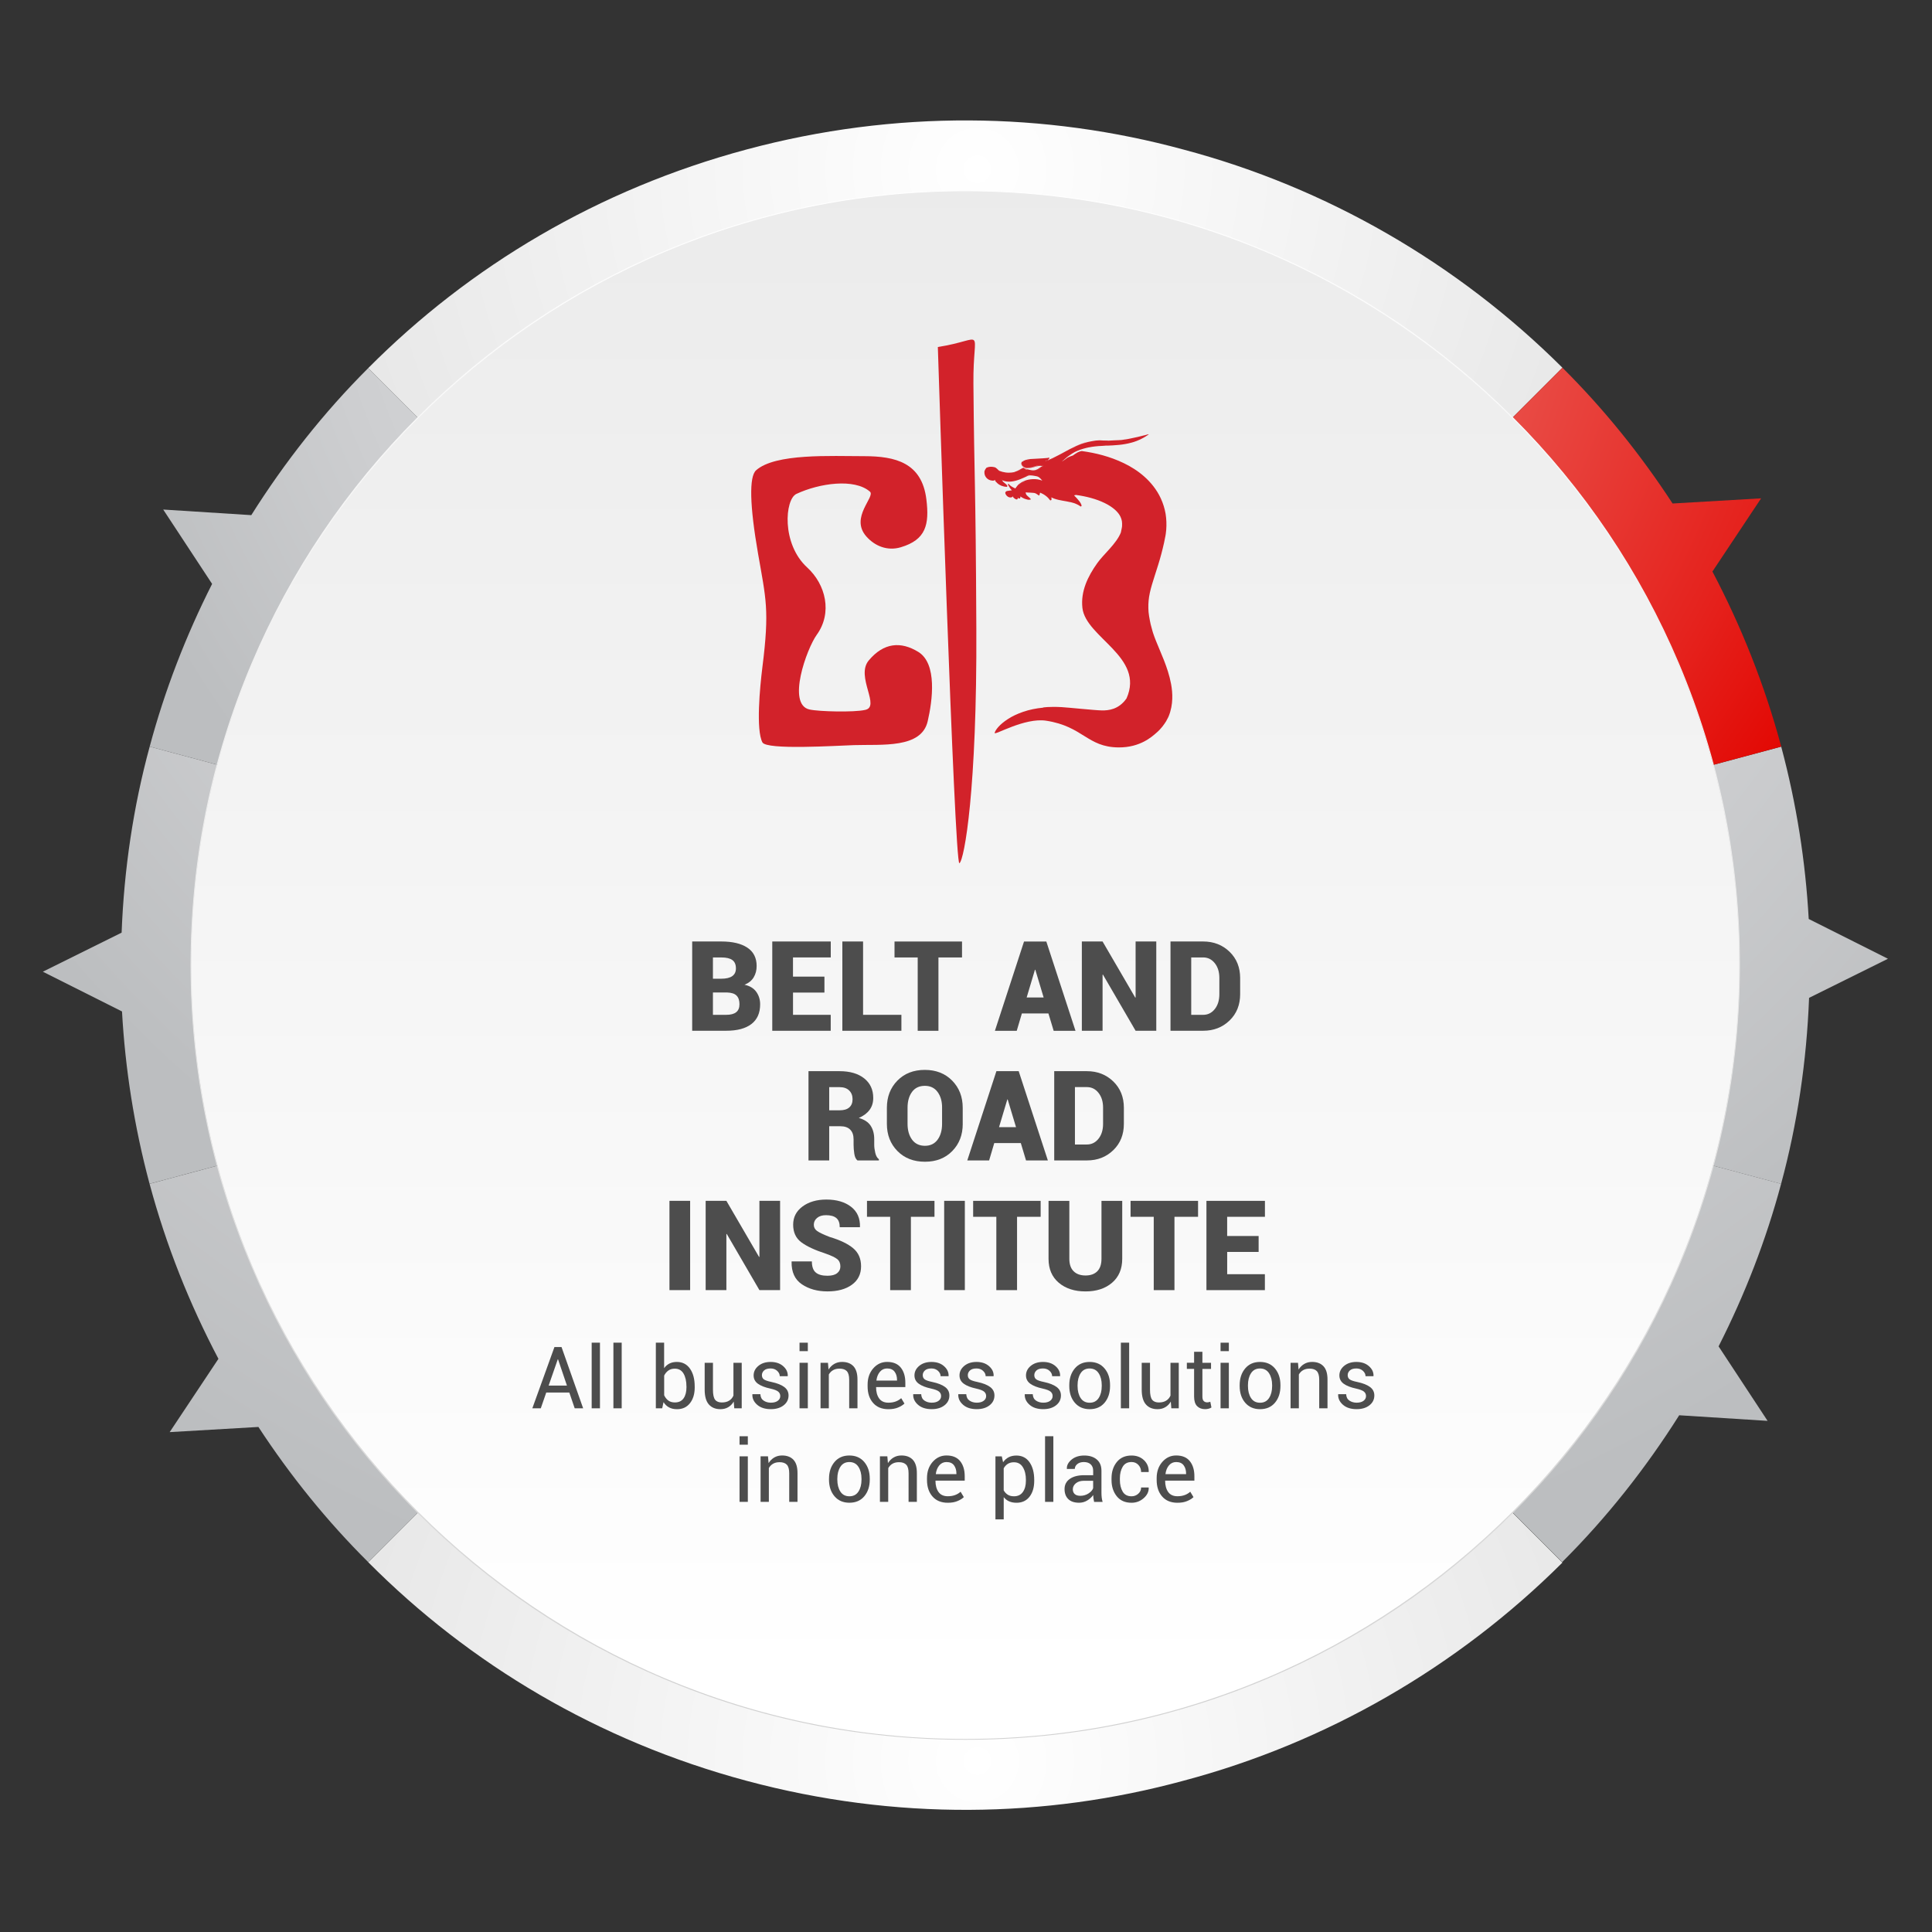
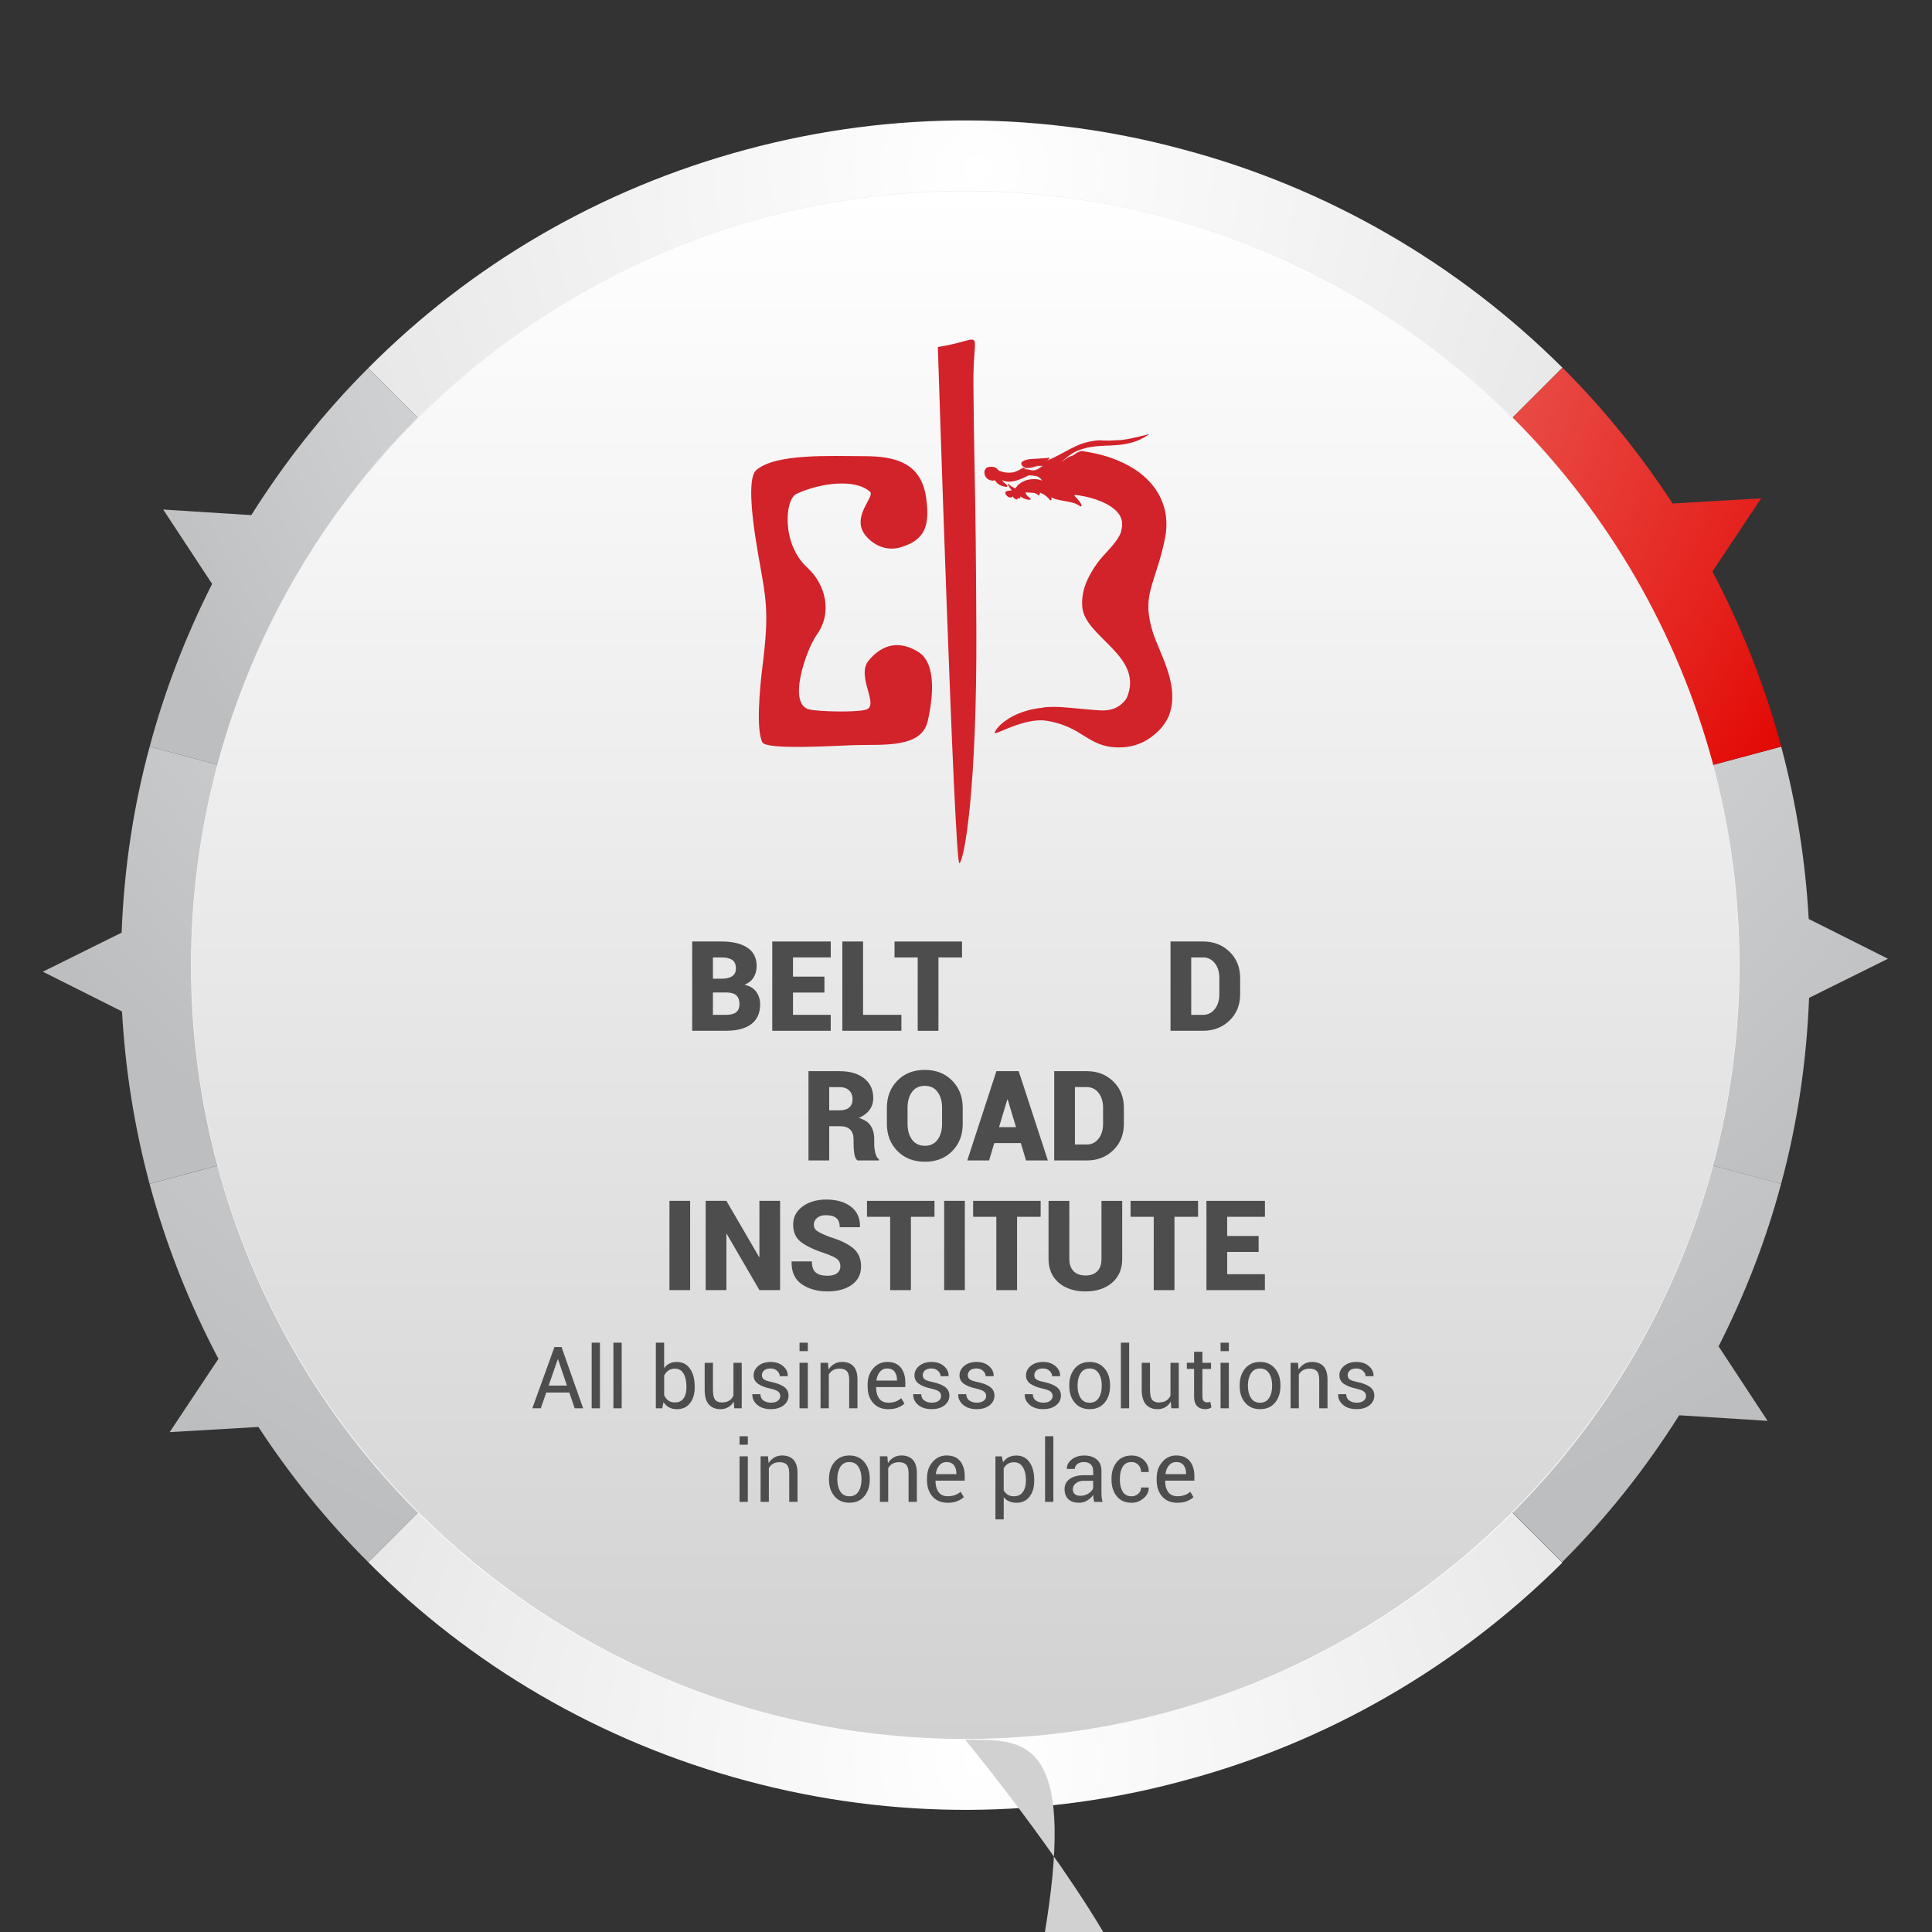
<svg xmlns="http://www.w3.org/2000/svg" id="Layer_1" viewBox="0 0 800 800" style="enable-background:new 0 0 800 800;">
  <rect x="0" y="0" width="800" height="800" fill="#333333" stroke="none" />
  <style>.st0{fill:url(#SVGID_1_);}
.st1{fill:url(#SVGID_00000058587063687034174070000009909917070398362813_);}
.st2{fill:url(#SVGID_00000082328245573835401190000017310158667211363714_);}
.st3{fill:url(#SVGID_00000093873609283330790220000000980905961985053115_);}
.st4{fill:url(#SVGID_00000073000359581798676310000016401955781041020306_);}
.st5{fill:url(#SVGID_00000182522169566745079480000012063345086166260620_);}
.st6{fill:url(#SVGID_00000085218498991324140320000000961321857994188970_);}
.st7{fill:url(#SVGID_00000021809966167478919040000015336376559965434029_);}
.st8{fill:url(#SVGID_00000165209330798498702800000007300866867758538882_);}
.st9{fill:url(#SVGID_00000181799719888102540760000010982012316859778950_);}
.st10{fill:#D2222A;}
.st11{fill:#4D4D4D;}</style>
  <radialGradient id="SVGID_1_" cx="404.706" cy="70.084" r="285.947" gradientUnits="userSpaceOnUse">
    <stop offset="0" style="stop-color:#FFFFFF" />
    <stop offset="1" style="stop-color:#E6E6E6" />
  </radialGradient>
  <path class="st0" d="M490.14 61.95c-57.29-15.6-119.32-16.59-180.91-.08-61.59 16.5-114.81 48.37-156.77 90.56l247.29 247.25 247.21-247.43C603.5 108.96 549.29 77.66 490.14 61.95z" />
  <radialGradient id="SVGID_00000109000051098281777300000007430108825993526674_" cx="404.706" cy="-888.455" r="285.947" gradientTransform="matrix(1 0 0 -1 0 -159.252)" gradientUnits="userSpaceOnUse">
    <stop offset="0" style="stop-color:#FFFFFF" />
    <stop offset="1" style="stop-color:#E6E6E6" />
  </radialGradient>
  <path style="fill:url(#SVGID_00000109000051098281777300000007430108825993526674_);" d="M490.14 737.34c-57.29 15.6-119.32 16.59-180.91.08-61.59-16.5-114.81-48.37-156.77-90.56l247.29-247.25 247.21 247.43C603.5 690.32 549.29 721.62 490.14 737.34z" />
  <radialGradient id="SVGID_00000066506060943986068050000003772785127855309494_" cx="401.476" cy="71.67" r="596.854" gradientUnits="userSpaceOnUse">
    <stop offset="0" style="stop-color:#E6E7E8" />
    <stop offset=".295" style="stop-color:#DFE0E2" />
    <stop offset=".714" style="stop-color:#CDCED0" />
    <stop offset="1" style="stop-color:#BCBEC0" />
  </radialGradient>
  <path style="fill:url(#SVGID_00000066506060943986068050000003772785127855309494_);" d="M711.63 557.5c10.88-21.43 19.64-43.96 25.89-67.3l-337.77-90.53 247.11 247.15c18.46-18.38 34.61-38.86 48.46-60.79l36.6 2.32L711.63 557.5z" />
  <radialGradient id="SVGID_00000132072059544307707720000000981328138290502048_" cx="396.154" cy="77.838" r="541.522" gradientUnits="userSpaceOnUse">
    <stop offset="0" style="stop-color:#E6E7E8" />
    <stop offset=".295" style="stop-color:#DFE0E2" />
    <stop offset=".714" style="stop-color:#CDCED0" />
    <stop offset="1" style="stop-color:#BCBEC0" />
  </radialGradient>
  <path style="fill:url(#SVGID_00000132072059544307707720000000981328138290502048_);" d="M781.76 397l-32.81-16.47c-1.32-23.69-5.02-47.58-11.39-71.36l-337.82 90.52 337.77 90.53c6.76-24.92 10.57-50.77 11.59-77.03L781.76 397z" />
  <radialGradient id="SVGID_00000008839722195965742110000002059126180284308366_" cx="396.51" cy="83.855" r="416.546" gradientUnits="userSpaceOnUse">
    <stop offset="0" style="stop-color:#EF857F" />
    <stop offset=".141" style="stop-color:#EE7E78" />
    <stop offset=".342" style="stop-color:#EC6C66" />
    <stop offset=".578" style="stop-color:#E94D47" />
    <stop offset=".839" style="stop-color:#E5231E" />
    <stop offset="1" style="stop-color:#E20500" />
  </radialGradient>
  <path style="fill:url(#SVGID_00000008839722195965742110000002059126180284308366_);" d="M709.08 236.66l20.16-30.31-36.66 2.14c-13.34-20.44-28.59-39.31-45.62-56.24L399.75 399.68l337.82-90.52C730.68 283.45 720.97 259.27 709.08 236.66z" />
  <radialGradient id="SVGID_00000106108937786990392390000000827116392537932202_" cx="403.018" cy="76.458" r="382.785" gradientUnits="userSpaceOnUse">
    <stop offset="0" style="stop-color:#E6E7E8" />
    <stop offset=".295" style="stop-color:#DFE0E2" />
    <stop offset=".714" style="stop-color:#CDCED0" />
    <stop offset="1" style="stop-color:#BCBEC0" />
  </radialGradient>
  <path style="fill:url(#SVGID_00000106108937786990392390000000827116392537932202_);" d="M399.75 399.68 152.47 152.43c-18.5 18.45-34.61 38.96-48.42 60.88l-36.47-2.32 20.25 30.79c-10.85 21.45-19.59 43.99-25.85 67.37l337.77 90.53z" />
  <radialGradient id="SVGID_00000176736259225698112620000008671720722041034900_" cx="400.856" cy="80.321" r="491.893" gradientUnits="userSpaceOnUse">
    <stop offset="0" style="stop-color:#E6E7E8" />
    <stop offset=".295" style="stop-color:#DFE0E2" />
    <stop offset=".714" style="stop-color:#CDCED0" />
    <stop offset="1" style="stop-color:#BCBEC0" />
  </radialGradient>
  <path style="fill:url(#SVGID_00000176736259225698112620000008671720722041034900_);" d="M399.75 399.68 61.98 309.15c-6.78 24.9-10.61 50.75-11.62 77.04l-32.62 16.17 32.78 16.46c1.32 23.67 5.03 47.56 11.41 71.37l337.82-90.51z" />
  <radialGradient id="SVGID_00000071533287103518347800000014746184072219293093_" cx="410.479" cy="84.142" r="602.022" gradientUnits="userSpaceOnUse">
    <stop offset="0" style="stop-color:#E6E7E8" />
    <stop offset=".295" style="stop-color:#DFE0E2" />
    <stop offset=".714" style="stop-color:#CDCED0" />
    <stop offset="1" style="stop-color:#BCBEC0" />
  </radialGradient>
  <path style="fill:url(#SVGID_00000071533287103518347800000014746184072219293093_);" d="M399.75 399.68 61.94 490.2c6.89 25.7 16.61 49.86 28.51 72.46l-20.19 30.35 36.74-2.14c13.3 20.32 28.49 39.09 45.46 55.96L399.75 399.68z" />
  <g>
    <linearGradient id="SVGID_00000054978684048223227170000009452642368127630732_" gradientUnits="userSpaceOnUse" x1="399.694" y1="-85.581" x2="399.694" y2="694.314">
      <stop offset="0" style="stop-color:#E6E6E6" />
      <stop offset="1" style="stop-color:#FFFFFF" />
    </linearGradient>
    <circle style="fill:url(#SVGID_00000054978684048223227170000009452642368127630732_);" cx="399.69" cy="399.62" r="320.61" />
    <linearGradient id="SVGID_00000150090228700649073280000005834243490498167694_" gradientUnits="userSpaceOnUse" x1="399.693" y1="78.837" x2="399.693" y2="720.401">
      <stop offset="0" style="stop-color:#FFFFFF" />
      <stop offset="1" style="stop-color:#D1D1D1" />
    </linearGradient>
-     <path style="fill:url(#SVGID_00000150090228700649073280000005834243490498167694_);" d="M399.69 720.4c-43.31.0-85.32-8.48-124.86-25.21-38.2-16.16-72.5-39.29-101.96-68.75-29.46-29.46-52.59-63.77-68.75-101.96-16.73-39.55-25.21-81.56-25.21-124.86.0-43.31 8.48-85.32 25.21-124.86 16.16-38.2 39.29-72.5 68.75-101.96 29.46-29.46 63.77-52.59 101.96-68.75 39.55-16.73 81.56-25.21 124.86-25.21 43.31.0 85.32 8.48 124.86 25.21 38.2 16.16 72.5 39.29 101.96 68.75s52.59 63.77 68.75 101.96c16.73 39.55 25.21 81.56 25.21 124.86.0 43.31-8.48 85.32-25.21 124.86-16.16 38.2-39.29 72.5-68.75 101.96s-63.77 52.59-101.96 68.75C485.01 711.92 443 720.4 399.69 720.4zm0-641.22C223 79.18 79.25 222.93 79.25 399.62S223 720.06 399.69 720.06s320.44-143.75 320.44-320.44C720.14 222.93 576.39 79.18 399.69 79.18z" />
+     <path style="fill:url(#SVGID_00000150090228700649073280000005834243490498167694_);" d="M399.69 720.4s52.59 63.77 68.75 101.96c16.73 39.55 25.21 81.56 25.21 124.86.0 43.31-8.48 85.32-25.21 124.86-16.16 38.2-39.29 72.5-68.75 101.96s-63.77 52.59-101.96 68.75C485.01 711.92 443 720.4 399.69 720.4zm0-641.22C223 79.18 79.25 222.93 79.25 399.62S223 720.06 399.69 720.06s320.44-143.75 320.44-320.44C720.14 222.93 576.39 79.18 399.69 79.18z" />
  </g>
  <g>
    <path class="st10" d="M388.34 143.69c20.43-3.21 14.52-9.2 14.73 15.11.36 42.77.92 37.82 1.21 101.51.31 66.34-4.95 95.75-7.01 97.13S388.34 143.69 388.34 143.69" />
    <path class="st10" d="M380.26 269.95c-7.23-4.45-14.34-3.89-20.54 3.54-5.59 6.71 5.25 19.35-1.67 20.5-4.34.98-18.66.7-22.84-.2-9.52-2.06-1.17-25.17 2.99-30.94 6.57-9.09 3.73-20.84-3.96-27.87-10.74-9.82-9.24-28.24-4.47-30.46 9.57-4.47 24.05-6.51 30.44-.95 2.41 2.1-8.44 10.64-1.49 18.55 3.54 4.02 8.76 6.13 14.27 4.49 10.42-3.11 11.89-9.36 10.6-19.85-1.87-15.2-12.84-17.86-25.76-17.87-13.77.0-36.8-1.24-44.75 5.85-2.95 2.63-2.65 14.59.81 34.49 3.27 18.81 4.8 23.26 1.81 46.95-1.08 8.63-2.7 25.99-.01 31.21 1.67 3.25 30.6 1.38 37.9 1.15 11.63-.37 27.94 1.48 30.55-9.89C386.11 290.14 388.17 274.82 380.26 269.95" />
    <path class="st10" d="M444.42 205.09c0-.01-.01-.02-.02-.03v-.01s.01.0.02.0C444.42 205.06 444.42 205.07 444.42 205.09m-4.88-13.86c.01-.02.03-.03.04-.04.0.0.0.01.01.02C439.58 191.22 439.56 191.23 439.54 191.23M438.85 188.36c-.2.11-.4.21-.6.32-.13.07-.26.13-.38.2-.19.1-.39.2-.58.3-.13.07-.26.13-.39.2-.19.1-.39.19-.58.29-.13.06-.26.13-.38.19-.22.1-.43.2-.64.3-.11.05-.22.1-.33.15-.33.14-.66.28-.99.42l-.35.08c.06-.02.13-.04.2-.07 1.04-.41.48-.16.94-.35 2.02-.89 4.16-2.06 6.26-3.2-.3.16-.59.32-.88.48-.07.04-.15.08-.22.12-.24.13-.48.26-.72.39C439.08 188.24 438.96 188.3 438.85 188.36M435.17 205.86c0-.03.0-.05.01-.08.01.01.02.01.03.02C435.2 205.82 435.18 205.85 435.17 205.86M433.26 190.69c-.1.03-.14.08-.13.1-.07.06-.11.11-.09.13-.03.0-.04.0-.06-.02.0.0-.01-.01-.02-.02.0.0.0-.01-.01-.02.0-.02.0-.04.0-.07.1-.05.2-.11.31-.16.11-.06.22-.13.34-.19C433.48 190.52 433.36 190.61 433.26 190.69M432.93 193.31c.02.01.04.02.07.03C432.98 193.33 432.96 193.32 432.93 193.31M432.92 193.31c-.08-.04-.15-.06-.23-.09-.02-.01-.04-.01-.05-.02.05.02.11.04.16.05C432.84 193.27 432.88 193.29 432.92 193.31zM432.04 192.97s-.01.0-.01.0c-.99-.31-1.98-.24-2.74-.03l-.56.17c-.5.14-.47.11-.85.22-.4.18-1.97.47-2.24.41-.24-.01.1-.01.09-.02-.92.07-2.1-.34-2.55-1.17.01.01.02.03.03.04-.01-.02-.03-.04-.04-.06-.02-.02-.03-.04-.04-.07.01.01.02.02.02.03-.03-.05-.05-.11-.07-.17-.09-.26-.05-.55.06-.8-.26.6.07 1.19.6 1.6.05.04.11.08.18.12.01.0.01.01.02.01.05.03.11.06.16.09.02.01.04.02.05.03.05.02.1.05.15.07.03.01.06.02.08.03.04.02.08.04.12.05.04.01.08.02.11.03.04.01.07.02.09.03.07.01.14.03.21.04.09.01.18.03.27.04.03.0.05.0.08.0.06.0.12.01.18.01.03.0.06.0.09.0.05.0.1.0.16.0.03.0.06.0.1.0.05.0.09.0.14.0.04.0.07.0.1-.01.05.0.1.0.14-.01.03.0.06-.01.1-.01s.09-.01.14-.02c.03.0.06-.01.09-.01.04-.01.09-.01.14-.03.03.0.05.0.09-.01.05-.01.1-.02.16-.03.02.0.04-.01.06-.01.07-.02.14-.04.21-.05h.01c.16-.04.31-.08.46-.13h.01c.26-.08.52-.16.78-.24h.01c.06-.02.12-.04.18-.05.02.0.04-.01.05-.02.05-.01.1-.03.16-.04.02-.01.04-.01.07-.02.04-.01.09-.03.14-.04.03-.01.05-.01.07-.02.05-.01.1-.03.15-.04.02.0.04-.01.06-.01.1-.02.21-.04.31-.06.02.0.04-.01.06-.01.04.0.08-.01.13-.02.04.0.07-.01.1-.01.04-.01.08-.01.12-.01s.08-.01.11-.01c.04.0.08-.01.12-.01s.08.0.12.0.08.0.12.0.08.0.12.0.08.0.13.0c.04.0.08.0.12.0s.09.01.13.01.09.0.13.01c.04.0.08.01.12.02.05.0.1.01.14.02.04.0.09.01.13.02.05.01.1.02.16.03.04.01.07.02.12.03.09.02.18.04.27.07C432.06 192.97 432.04 192.97 432.04 192.97M430.24 194.14c-.01.01-.02.01-.03.02-.04.03-.08.06-.12.09-.06.03-.11.07-.17.1-.03.02-.05.04-.08.05-.05.04-.11.06-.17.09-.02.01-.04.02-.06.03-.07.04-.13.07-.2.1-.02.01-.04.02-.07.03-.07.03-.15.06-.22.09-.01.0-.03.01-.04.02-.08.03-.15.05-.22.07-.01.0-.03.01-.04.01-.09.02-.18.04-.26.06-.02.0-.04.0-.06.01-.09.02-.18.03-.29.04s-.22.01-.34.01c-.02.0-.04.0-.06.0-.12.0-.23.0-.36-.01.36.02.72.02 1.07-.04.98-.18 1.73-.81 2.46-1.31.15-.09-.03.04-.12.1.35-.25.75-.49 1.19-.55.01.0.01.0.02.01C431.42 193.25 430.87 193.71 430.24 194.14M423.28 191.31s.01-.01.01-.01c.13-.14.29-.25.49-.29.09-.04.18-.06.27-.09-.11.04-.21.09-.32.15-.02.01-.04.02-.06.03-.13.07-.25.13-.37.21C423.29 191.31 423.28 191.31 423.28 191.31zM425.06 190.56c.13-.04.27-.07.4-.1.0.0.01.0.02.0s.02.0.03.0c.08-.02.15-.04.22-.06.09-.02.18-.02.26-.04.01.0.01.0.02.0.12-.02.23-.04.34-.05.04.0.08-.01.12-.01.01.0.03.0.04.0-.17.02-.34.05-.51.08-.02.0-.05.01-.08.01-.13.02-.27.05-.4.08-.18.04-.35.08-.52.13C425.02 190.57 425.04 190.56 425.06 190.56M429.82 198.76c.13.01.22.03.22.04C429.97 198.79 429.89 198.77 429.82 198.76M424.61 203.92c0-.03.0-.05.01-.08.01.0.02.0.03.0C424.63 203.86 424.62 203.89 424.61 203.92M424.43 199.26c-.01.0-.01.01-.02.01-.23.09-.45.18-.67.29-.02.01-.04.02-.06.03-.1.05-.2.1-.3.15-.03.02-.06.04-.09.05-.1.05-.2.11-.3.17-.02.01-.04.02-.06.03-.45.28-.88.61-1.27.99.19-.21.39-.4.62-.58.38-.29 1.71-1.11 2.24-1.21.25-.07-.43.15-.53.21L424.43 199.26zM422.24 205.25c0-.01.0-.01-.01-.02.01.01.02.01.02.02C422.25 205.24 422.24 205.25 422.24 205.25M421.26 206.32c0-.06-.01-.13-.03-.21l.06.03C421.29 206.21 421.28 206.27 421.26 206.32M421.2 205.95c.02-.01.04-.01.06-.02-.02.0-.04.02-.06.03C421.2 205.97 421.2 205.96 421.2 205.95M421.18 205.89c.02.01.03.02.04.03-.01.01-.02.02-.03.03C421.19 205.93 421.19 205.91 421.18 205.89M419.26 205.6c.05-.03.1-.06.15-.1.03.04.05.09.08.13l.01.01c.03.04.07.09.1.13C419.48 205.68 419.37 205.63 419.26 205.6M426.47 196.64c-.28.02-.43.04-.53.05.06-.03.13-.06.19-.09.06.01.12.01.18.02h-.01C426.36 196.62 426.41 196.63 426.47 196.64 426.48 196.63 426.48 196.64 426.47 196.64c.06.0.11.01.16.01C426.58 196.64 426.52 196.64 426.47 196.64M424.85 197.2l.11-.06c.02-.01.04-.02.06-.03.23-.11.46-.22.68-.31C425.61 196.87 425.42 196.99 424.85 197.2M424.73 194.33c-.08-.03-.17-.06-.25-.09-.03-.01-.05-.02-.08-.03-.11-.04-.21-.08-.31-.12.45-.01.93.13 1.43.49-.01.0-.02.0-.02.0-.11-.03-.22-.07-.32-.1-.03-.01-.06-.02-.09-.03-.09-.03-.17-.06-.26-.09C424.8 194.36 424.76 194.34 424.73 194.33M421.5 195.12c.41-.21.81-.45 1.21-.65C422.32 194.72 421.91 194.94 421.5 195.12M420.11 195.63c-.18.05-.37.09-.55.13-.01.0-.01.0-.02.0-.05.01-.11.02-.16.03.32-.06.56-.13.63-.16C420.14 195.6 420.15 195.61 420.11 195.63M419.76 199.07c-.02.0-.03.0-.04.0.13-.03.26-.05.38-.09C419.99 199.02 419.87 199.05 419.76 199.07M414.7 198.66c-.01-.04-.02-.09-.02-.14.04.03.09.05.13.07C414.76 198.58 414.71 198.6 414.7 198.66M416.76 201.4s.01.0.01.0c-.05.01-.12.0-.21-.01C416.63 201.39 416.7 201.4 416.76 201.4M413.39 195.04c-.01-.02-.02-.04-.04-.05.05.04.1.07.16.1C413.48 195.07 413.44 195.06 413.39 195.04m-1.88 3.78c.08-.01.16-.02.24-.03.09-.01.18-.03.27-.05.06.08.12.16.18.24C411.98 198.88 411.75 198.84 411.51 198.82M407.84 195.05c-.03.09-.04.18-.06.27.0-.02.0-.05.01-.07C407.82 195.09 407.83 195.04 407.84 195.05zm49.77-12.58c-.01.0-.02.0-.03.0-.18-.01-.36-.02-.52-.03C457.19 182.44 457.33 182.45 457.61 182.47m27.32 100.81c-.7-3.76-1.82-6.91-2.93-9.81-1.16-2.92-2.34-5.6-3.32-8.05-.49-1.22-.92-2.37-1.25-3.4l-.24-.81-.24-.9-.49-1.81c-.49-2.32-.94-4.57-.95-6.66-.05-2.12.13-4.13.61-6.35.92-4.36 3.16-10.01 4.75-16.07.41-1.52.77-3.04 1.13-4.62l.49-2.44.12-.61c.04-.21.08-.37.11-.69l.19-1.69c.16-2.16.1-4.33-.25-6.56-.38-2.22-1.06-4.42-2.01-6.46-1.68-3.64-4.18-6.67-6.85-9.03-2.68-2.37-5.56-4.14-8.44-5.53-5.78-2.78-11.61-4.22-17.4-5.02-.5.02-1.51.41-1.72.54-.74.42-1.39.85-1.97 1.29-.75.25-1.49.52-2.21.88-.81.54-1.49 1.23-2.36 1.58l.01-.01c.01-.01.03-.03.04-.04.85-.51 1.95-1.76 2.79-2.24 1.19-.87 1.65-1.11 2.52-1.61.49-.24.8-.37 1-.46 1.7-.74 3.43-1.17 4.87-1.48l.06.01c1.44-.3 3.56-.54 5.23-.59.46-.04 2.12-.13 1.37-.11.66-.04.43.01 1.09-.04l-.63.06c3.73-.16 6.92-.3 10.42-1.25 1.02-.24 3.31-1.03 5.08-2.07.53-.3 1.23-.73 1.87-1.18l.01-.01c.03-.05.13-.05.16-.1-.01-.02-.01-.04-.02-.05.01.01.02.03.03.04.0-.01.0-.04-.01-.06.01.0.01-.01.02-.01.0.0-.01.0-.02.0.0-.01.0-.02-.01-.04.0-.01.0-.01.0-.02l-.03.01c-.03-.04-.05-.05-.07-.04.01.0.03.01.05.04l-.09.02c-.01.02-.03.04-.05.02l-.11.07c.04-.02.07-.04.11-.07.02.02.04.0.04-.02l-.13.04-.52.14c-.33.09-.62.17-.83.23h-.06c-1.55.4-3.65.93-5.72 1.32-1.2.23-1.2.26-2.15.4l-.06-.01c-1.05.18-1.33.21-1.72.27-.81.08-.9.1-1.72.11.79-.03 1.46-.13 1.97-.21-1.29.17-2.59.19-3.39.23-1.05.07-1.88.09-2.03.11-.09.0-.62.0-.12-.02-.8.0-1.32-.02-1.81-.04.15.01.37.03.54.03-.35.0-1.02-.04-1.05-.03-.17-.01-.33-.02-.49-.03-.01.0-.02.0-.03.0-.17-.01-.34-.02-.5-.02-.07-.02.94.02.37-.02-.45-.02-.89.0-1.34.04-.06.0-.12.0-.18.01s-.01.0-.01.0c-.09.0-.2.01-.31.02-.02.0-.04.0-.06.0-.09.01-.19.02-.29.03-.03.0-.05.01-.09.01-.05.01-.1.01-.16.02-.05.01-.1.01-.15.02-.07.01-.14.02-.21.04-.07.0-.13.01-.2.03-.04.01-.09.01-.14.02-.1.02-.21.04-.31.05-.04.01-.08.01-.12.02-.11.02-.22.04-.34.06-.03.0-.05.01-.08.01-.13.02-.26.05-.39.08-.03.01-.06.01-.09.02-.15.03-.3.06-.45.09-.03.0-.06.01-.09.02-.17.03-.34.07-.51.11-.35.09-.7.19-1.05.31-.12.04-.23.07-.36.11-.22.07-.44.15-.66.22-.14.05-.28.1-.42.15-.19.07-.39.15-.58.22-.15.06-.3.12-.45.18-.17.07-.34.14-.51.22-.16.07-.32.14-.48.21-.14.06-.28.13-.41.19-.75.34-1.48.71-2.21 1.09 1.15-.61 2.26-1.16 3.31-1.61 2.82-1.2 3.8-1.38 3.78-1.43-3.6 1-6.72 2.68-9.78 4.34-1.53.84-3.06 1.65-4.64 2.41-.79.31-1.59.77-2.39.98.37-.21.85-.5.94-1.07-.06.0-.12.01-.18.02.01-.04.01-.08.01-.12-.18.06-.36.12-.54.17-2.43.24-5.17.31-7.29.46-1.21.18-2.37.39-3.48 1.2-.72 1.44.98 2.5 2.1 2.55 2.34.24 4.4-1.37 6.53-.8-.52.16-.94.49-1.34.77-.95.75-2.05 1.12-3.24.9-1.16-.18-2.32-.55-3.42-1.01-1.34.63-2.06 1.26-3.21 1.59.16-.04-.25.1-.64.23l-.12.01-.73.15c-.71.12-.41.04.18-.06-1.88.31-3.72.0-5.39-.65-.52-.29-1.2-1.44-2.18-1.54-.93-.22-1.92-.22-2.86.15-.47-.01-1.26 1.61-1.12 1.85.0-.03.0-.05.0-.08.0.03.0.06.0.09v.01c0 .02.0.03.0.04-.04 1.31.48 1.96.9 2.45.49.48 1.07.95 2.33 1.09.34.0.67.0.99-.07-.03-.3.34.36.49.49.45.47.91.94 1.48 1.27.56.35 1.17.59 1.81.72.31.07.63.13.96.14.2-.13.23.36.57-.29-.08-.17-.15-.36-.27-.47-.46-.51-1.01-.83-1.43-1.25-.22-.21-.38-.44-.49-.69-.02.0-.03-.01-.03-.03l.12.05c1.18.55 2.51.65 3.77.5 2.55-.29 4.83-1.46 7.08-2.49.96-.18 2.43.11 3.53.36.92.26 1.55 1.02 2.15 1.79-.01.0-.02-.01-.03-.01-.6-.29-1.24-.41-1.88-.54-1.28-.19-2.58-.14-3.84.12s-2.48.76-3.52 1.54c-.81.46-1.37 1.43-1.92 2.11-.96-.5-2.04-.96-2.65-1.83-.09-.04-.19-.11-.3-.04l-.11.23c.47.79.94 1.74 1.66 2.4-.33.05-.67.09-1.02.13-.54.15-1.5-.04-1.74.92.25 1.37 1.89 2.49 3.16 1.59-.03.12.75.92 1.32 1.09.15.05.44.12.63-.13.1-.18.09-.33.08-.47.11.06.23.13.36.17.76.34.77-.36.7-.81.01.02.01.03.02.05.54.38 1.12.71 1.74.95.62.12 1.56.64 2.3.34.05.0.11.0.17.0.04.0.07.0.11.0-.02-.04-.05-.08-.08-.12.03-.02.06-.04.09-.07-.62-.8-1.58-1.25-1.97-2.06.01.02.01.04.02.05l-.05-.1c.01.02.02.03.03.05-.16-.28-.09-.74-.19-.74.3.03.57.08.85.08.56.04 1.18.01 2.18.12.02-.02.76.1.48.04.75.13 1.03.45 2.02 1.07.04-.02-.02.02.19-.13.19-.65.26-.93.28-1.06l.02.01c.19.1.59.24 1.31.63.98.58 1.92 1.3 2.58 2.24.17.11.0.22.45.34.18-.03.39-.22.38-.42.04-.34-.07-.61-.09-.86.17.12.93.45 1.24.56 2.25.77 4.58.94 6.75 1.47-.27-.06-.39-.12.05-.01.41.13 1.46.36 2.18.67-.06-.01-.41-.13-.6-.2.95.34 1.79.75 2.5 1.31.07-.01.12-.04.17-.05.01.01.03.02.04.03.01-.02.01-.04.02-.05.45-.27-.08-.9-.15-1.19-.19-.36-.42-.68-.67-1.01-.56-.71-1.23-1.43-1.87-2.09-.08-.02-.16-.17-.24-.27.15-.02.3-.04.44-.07.12-.03.22-.06.32-.09.01.0.03.0.04.01 4.27.57 8.42 1.67 11.81 3.32 1.69.81 3.17 1.77 4.29 2.77 1.13 1 1.9 2.01 2.35 3 .26.56.43 1.12.55 1.73.09.61.11 1.32.07 2.02-.02.15-.04.3-.04.45.01.04-.04.22-.07.37l-.09.45-.3 1.45c-1.88 4.69-7.04 8.85-9.75 12.65-3.91 5.48-6.93 11.67-6.17 18.55 1.38 12.32 25.92 20.26 18.27 37.49-3.22 4.63-7.52 5.01-10.19 4.97-2.67-.02-14.28-1.25-16.74-1.37-4.93-.27-8.2.14-7.57.22-2.92.27-5.73.85-8.22 1.7-2.49.85-4.66 1.88-6.38 3.02-3.49 2.22-5.23 4.56-5.51 5.74-.24 1.25 12.34-6.43 21.34-5.05 15.34 2.36 16.97 10.97 30 11.06 8.95.06 13.86-4.48 15.73-6.13 1.89-1.61 3.16-3.46 3.93-4.7.36-.65.63-1.16.8-1.51.18-.35.25-.53.25-.53 1-2.44 1.42-4.94 1.5-7.2C485.49 287.23 485.27 285.17 484.93 283.28" />
  </g>
  <g>
    <path class="st11" d="M286.62 426.82v-36.97h12.11c4.59.0 8.16.85 10.73 2.55 2.56 1.7 3.85 4.24 3.85 7.6.0 1.76-.41 3.32-1.22 4.68s-2.08 2.39-3.81 3.08c2.2.47 3.83 1.46 4.89 2.95s1.59 3.21 1.59 5.15c0 3.61-1.21 6.33-3.63 8.18s-5.89 2.77-10.41 2.77h-14.1zM295.21 405.27h3.38c2.06.0 3.61-.36 4.62-1.08 1.02-.72 1.52-1.79 1.52-3.21.0-1.57-.49-2.72-1.47-3.44-.98-.72-2.49-1.08-4.52-1.08h-3.53V405.27zM295.21 410.95v9.27h5.51c1.83.0 3.2-.36 4.11-1.08.91-.72 1.37-1.82 1.37-3.31.0-1.57-.4-2.77-1.21-3.58-.8-.81-2.13-1.24-3.97-1.29h-.28H295.21z" />
    <path class="st11" d="M341.39 411h-13.02v9.22h15.61v6.6h-24.2v-36.97H344v6.6h-15.64v7.95h13.02V411z" />
    <path class="st11" d="M357.38 420.22h15.87v6.6H348.8v-36.97h8.58v30.37z" />
    <path class="st11" d="M398.36 396.46h-9.77v30.37H380v-30.37h-9.6v-6.6h27.95V396.46z" />
-     <path class="st11" d="M434.13 419.64h-10.99l-2.13 7.19h-9.04l12.06-36.97h4.6v.03l.03-.03h4.6l12.08 36.97h-9.04L434.13 419.64zM425.12 413.03h7.03l-3.45-11.48h-.15L425.12 413.03z" />
-     <path class="st11" d="M478.79 426.82h-8.56l-13.53-23.26-.15.05v23.21h-8.58v-36.97h8.58l13.53 23.23.15-.05v-23.18h8.56v36.97z" />
    <path class="st11" d="M484.68 426.82v-36.97h13.53c4.35.0 7.99 1.42 10.92 4.25 2.93 2.84 4.39 6.47 4.39 10.9v6.65c0 4.45-1.46 8.09-4.39 10.92-2.93 2.83-6.57 4.24-10.92 4.24H484.68zM493.26 396.46v23.76h4.95c1.95.0 3.55-.8 4.81-2.39s1.89-3.65 1.89-6.17v-6.7c0-2.49-.63-4.53-1.89-6.12-1.26-1.59-2.86-2.39-4.81-2.39H493.26z" />
    <path class="st11" d="M343.36 466.35v14.17h-8.58v-36.97h12.87c4.28.0 7.68.99 10.18 2.97s3.76 4.69 3.76 8.12c0 1.91-.5 3.55-1.51 4.93-1.01 1.37-2.49 2.49-4.46 3.35 2.27.64 3.9 1.71 4.89 3.21s1.49 3.36 1.49 5.6v2.34c0 .96.14 2.06.43 3.3s.79 2.12 1.5 2.64v.51h-8.86c-.68-.52-1.12-1.45-1.32-2.77s-.3-2.56-.3-3.73v-2.23c0-1.76-.47-3.11-1.4-4.04-.93-.93-2.29-1.4-4.09-1.4H343.36zM343.36 459.75h4.34c1.73.0 3.05-.39 3.96-1.18.91-.79 1.37-1.92 1.37-3.39.0-1.51-.47-2.72-1.41-3.64-.94-.92-2.26-1.38-3.97-1.38h-4.29V459.75z" />
    <path class="st11" d="M398.65 465.36c0 4.55-1.44 8.31-4.33 11.26s-6.66 4.43-11.31 4.43c-4.69.0-8.49-1.48-11.4-4.43-2.91-2.95-4.37-6.71-4.37-11.26v-6.65c0-4.54 1.45-8.29 4.35-11.25 2.9-2.96 6.69-4.44 11.36-4.44 4.64.0 8.41 1.48 11.32 4.44 2.91 2.96 4.37 6.71 4.37 11.25V465.36zM390.1 458.66c0-2.64-.62-4.81-1.87-6.5-1.24-1.69-3-2.54-5.27-2.54-2.32.0-4.09.84-5.32 2.53-1.23 1.68-1.84 3.86-1.84 6.51v6.7c0 2.67.62 4.86 1.87 6.55 1.24 1.69 3.03 2.54 5.34 2.54 2.25.0 3.99-.85 5.23-2.54s1.85-3.88 1.85-6.55V458.66z" />
    <path class="st11" d="M422.7 473.33h-11l-2.13 7.19h-9.04l12.06-36.97h4.6v.03l.03-.03h4.6l12.08 36.97h-9.04L422.7 473.33zM413.68 466.73h7.03l-3.45-11.48h-.15L413.68 466.73z" />
    <path class="st11" d="M436.53 480.52v-36.97h13.53c4.35.0 7.99 1.42 10.92 4.25 2.93 2.84 4.39 6.47 4.39 10.9v6.65c0 4.45-1.46 8.09-4.39 10.92-2.93 2.83-6.57 4.24-10.92 4.24H436.53zM445.11 450.15v23.76h4.95c1.95.0 3.55-.8 4.81-2.39s1.89-3.65 1.89-6.17v-6.7c0-2.49-.63-4.53-1.89-6.12-1.26-1.59-2.86-2.39-4.81-2.39H445.11z" />
    <path class="st11" d="M285.77 534.21h-8.56v-36.97h8.56v36.97z" />
    <path class="st11" d="M323.02 534.21h-8.56l-13.53-23.26-.15.05v23.21h-8.58v-36.97h8.58l13.53 23.23.15-.05v-23.18h8.56v36.97z" />
    <path class="st11" d="M347.98 524.41c0-1.32-.43-2.33-1.29-3.03-.86-.7-2.43-1.45-4.7-2.25-4.59-1.49-7.99-3.08-10.22-4.76s-3.34-4.11-3.34-7.27c0-3.1 1.29-5.6 3.88-7.52 2.59-1.91 5.88-2.87 9.88-2.87 4.21.0 7.61.99 10.18 2.96 2.57 1.97 3.82 4.75 3.73 8.34l-.05.15h-8.33c0-1.74-.47-3.01-1.42-3.8s-2.38-1.18-4.29-1.18c-1.56.0-2.78.38-3.68 1.14-.9.76-1.35 1.7-1.35 2.82.0 1.08.46 1.95 1.38 2.6.92.65 2.64 1.47 5.17 2.45 4.28 1.27 7.52 2.82 9.72 4.65 2.2 1.83 3.3 4.33 3.3 7.52.0 3.25-1.27 5.79-3.81 7.63s-5.91 2.75-10.1 2.75c-4.18.0-7.72-.99-10.63-2.96-2.9-1.97-4.31-5.07-4.23-9.31l.05-.15h8.35c0 2.15.53 3.68 1.59 4.58 1.06.91 2.68 1.36 4.86 1.36 1.79.0 3.13-.36 4.01-1.07C347.54 526.49 347.98 525.56 347.98 524.41z" />
    <path class="st11" d="M386.95 503.85h-9.77v30.37h-8.58v-30.37H359v-6.6h27.95V503.85z" />
    <path class="st11" d="M399.52 534.21h-8.56v-36.97h8.56v36.97z" />
    <path class="st11" d="M430.92 503.85h-9.78v30.37h-8.58v-30.37h-9.6v-6.6h27.95V503.85z" />
    <path class="st11" d="M464.69 497.25v23.97c0 4.23-1.41 7.54-4.21 9.94-2.81 2.4-6.47 3.59-10.99 3.59-4.55.0-8.24-1.2-11.07-3.59-2.83-2.4-4.24-5.71-4.24-9.94v-23.97h8.61v23.97c0 2.28.59 4.01 1.78 5.18 1.18 1.17 2.83 1.75 4.93 1.75 2.08.0 3.7-.58 4.86-1.74s1.74-2.89 1.74-5.19v-23.97H464.69z" />
    <path class="st11" d="M496.1 503.85h-9.78v30.37h-8.58v-30.37h-9.6v-6.6h27.95V503.85z" />
    <path class="st11" d="M521.18 518.4h-13.03v9.22h15.61v6.6h-24.2v-36.97h24.22v6.6h-15.64v7.95h13.03V518.4z" />
    <path class="st11" d="M235.74 576.62h-9.55l-2.26 6.53h-3.5l9.15-25.36h2.94l8.95 25.36h-3.5L235.74 576.62zm-8.56-2.88h7.58l-3.69-10.89h-.1L227.18 573.74z" />
    <path class="st11" d="M248.44 583.15H245v-27.18h3.43v27.18z" />
    <path class="st11" d="M257.43 583.15H254v-27.18h3.43v27.18z" />
    <path class="st11" d="M287.67 574.44c0 2.72-.65 4.91-1.96 6.58-1.31 1.67-3.1 2.5-5.39 2.5-1.25.0-2.34-.25-3.27-.74-.92-.49-1.69-1.22-2.29-2.19l-.56 2.56h-2.63v-27.18H275v10.56c.59-.84 1.33-1.47 2.2-1.92.88-.44 1.9-.66 3.07-.66 2.32.0 4.13.93 5.44 2.79 1.3 1.86 1.95 4.3 1.95 7.33V574.44zM284.24 574.07c0-2.16-.4-3.92-1.19-5.29-.8-1.36-2.01-2.05-3.63-2.05-1.06.0-1.95.26-2.67.78-.73.52-1.3 1.21-1.73 2.08v8.17c.44.93 1.02 1.66 1.73 2.18.71.52 1.62.78 2.71.78 1.61.0 2.82-.58 3.61-1.72s1.18-2.67 1.18-4.56V574.07z" />
    <path class="st11" d="M303.82 580.36c-.59 1.01-1.35 1.79-2.28 2.33-.93.55-2 .82-3.22.82-2.06.0-3.66-.66-4.81-1.97-1.15-1.31-1.72-3.36-1.72-6.13V564.3h3.43v11.15c0 2.01.3 3.39.89 4.15s1.52 1.13 2.77 1.13c1.22.0 2.23-.25 3.02-.74.8-.49 1.4-1.19 1.8-2.1V564.3h3.43v18.85h-3.08L303.82 580.36z" />
    <path class="st11" d="M323.09 578.08c0-.76-.29-1.37-.86-1.85s-1.66-.89-3.27-1.25c-2.22-.48-3.92-1.14-5.11-2s-1.79-2.01-1.79-3.45c0-1.53.65-2.85 1.96-3.94s3-1.64 5.08-1.64c2.14.0 3.87.58 5.19 1.74s1.96 2.51 1.9 4.06l-.03.1h-3.28c0-.81-.36-1.55-1.07-2.21-.71-.66-1.62-.99-2.71-.99-1.21.0-2.11.27-2.71.82-.6.55-.9 1.2-.9 1.95.0.74.26 1.32.78 1.72s1.58.78 3.2 1.11c2.31.49 4.06 1.18 5.26 2.07 1.2.89 1.79 2.06 1.79 3.5.0 1.67-.68 3.04-2.03 4.09-1.35 1.06-3.12 1.59-5.3 1.59-2.4.0-4.3-.61-5.68-1.83s-2.04-2.64-1.97-4.27l.03-.1h3.28c.06 1.22.51 2.11 1.36 2.67s1.84.85 2.98.85c1.22.0 2.17-.26 2.87-.78C322.74 579.54 323.09 578.88 323.09 578.08z" />
    <path class="st11" d="M334.5 559.48h-3.43v-3.5h3.43v3.5zm0 23.67h-3.43V564.3h3.43v18.85z" />
    <path class="st11" d="M342.84 564.3l.24 2.8c.63-1 1.41-1.77 2.36-2.33.95-.55 2.02-.83 3.23-.83 2.03.0 3.61.6 4.72 1.79 1.11 1.19 1.67 3.03 1.67 5.51v11.9h-3.43v-11.83c0-1.66-.33-2.84-.98-3.54s-1.66-1.05-3.01-1.05c-1.06.0-1.95.21-2.69.64-.74.42-1.32 1.02-1.75 1.79v13.99h-3.43V564.3H342.84z" />
    <path class="st11" d="M367.86 583.52c-2.71.0-4.82-.87-6.33-2.6-1.52-1.73-2.27-4.01-2.27-6.83v-.77c0-2.71.78-4.94 2.34-6.72 1.56-1.77 3.47-2.66 5.72-2.66 2.52.0 4.41.78 5.67 2.35s1.89 3.65 1.89 6.25v1.81h-12.06l-.05.09c0 1.89.42 3.43 1.25 4.61.84 1.18 2.11 1.77 3.83 1.77 1.16.0 2.18-.17 3.06-.5s1.63-.79 2.26-1.37l1.34 2.23c-.67.65-1.56 1.2-2.67 1.65C370.74 583.29 369.41 583.52 367.86 583.52zM367.32 566.65c-1.2.0-2.19.46-2.97 1.38-.78.92-1.26 2.11-1.44 3.55l.03.09h8.5v-.28c0-1.37-.34-2.5-1.01-3.4C369.76 567.1 368.72 566.65 367.32 566.65z" />
    <path class="st11" d="M389.69 578.08c0-.76-.29-1.37-.86-1.85s-1.66-.89-3.27-1.25c-2.22-.48-3.92-1.14-5.11-2s-1.79-2.01-1.79-3.45c0-1.53.65-2.85 1.96-3.94s3-1.64 5.08-1.64c2.14.0 3.87.58 5.19 1.74s1.96 2.51 1.9 4.06l-.03.1h-3.28c0-.81-.36-1.55-1.07-2.21-.71-.66-1.62-.99-2.71-.99-1.21.0-2.11.27-2.71.82-.6.55-.9 1.2-.9 1.95.0.74.26 1.32.78 1.72.52.41 1.58.78 3.2 1.11 2.31.49 4.06 1.18 5.26 2.07 1.2.89 1.79 2.06 1.79 3.5.0 1.67-.68 3.04-2.03 4.09-1.35 1.06-3.12 1.59-5.3 1.59-2.4.0-4.3-.61-5.68-1.83s-2.04-2.64-1.97-4.27l.03-.1h3.28c.06 1.22.51 2.11 1.36 2.67s1.84.85 2.98.85c1.22.0 2.17-.26 2.87-.78C389.34 579.54 389.69 578.88 389.69 578.08z" />
    <path class="st11" d="M408.34 578.08c0-.76-.29-1.37-.86-1.85-.58-.48-1.66-.89-3.27-1.25-2.22-.48-3.92-1.14-5.11-2s-1.79-2.01-1.79-3.45c0-1.53.65-2.85 1.96-3.94s3-1.64 5.08-1.64c2.14.0 3.87.58 5.19 1.74s1.96 2.51 1.9 4.06l-.03.1h-3.27c0-.81-.36-1.55-1.07-2.21-.71-.66-1.62-.99-2.71-.99-1.21.0-2.11.27-2.71.82-.6.55-.9 1.2-.9 1.95.0.74.26 1.32.78 1.72.52.41 1.58.78 3.2 1.11 2.31.49 4.06 1.18 5.26 2.07 1.2.89 1.79 2.06 1.79 3.5.0 1.67-.68 3.04-2.03 4.09-1.35 1.06-3.12 1.59-5.3 1.59-2.4.0-4.3-.61-5.68-1.83s-2.04-2.64-1.97-4.27l.03-.1h3.28c.06 1.22.51 2.11 1.36 2.67s1.84.85 2.98.85c1.22.0 2.17-.26 2.87-.78C408 579.54 408.34 578.88 408.34 578.08z" />
    <path class="st11" d="M435.87 578.08c0-.76-.29-1.37-.86-1.85-.58-.48-1.66-.89-3.27-1.25-2.22-.48-3.92-1.14-5.11-2s-1.79-2.01-1.79-3.45c0-1.53.65-2.85 1.96-3.94s3-1.64 5.08-1.64c2.14.0 3.87.58 5.19 1.74s1.96 2.51 1.9 4.06l-.03.1h-3.27c0-.81-.36-1.55-1.07-2.21-.71-.66-1.62-.99-2.71-.99-1.21.0-2.11.27-2.71.82-.6.55-.9 1.2-.9 1.95.0.74.26 1.32.78 1.72.52.41 1.58.78 3.2 1.11 2.31.49 4.06 1.18 5.26 2.07 1.2.89 1.79 2.06 1.79 3.5.0 1.67-.68 3.04-2.03 4.09-1.35 1.06-3.12 1.59-5.3 1.59-2.4.0-4.3-.61-5.68-1.83s-2.04-2.64-1.97-4.27l.03-.1h3.28c.06 1.22.51 2.11 1.36 2.67s1.84.85 2.98.85c1.22.0 2.17-.26 2.87-.78C435.52 579.54 435.87 578.88 435.87 578.08z" />
    <path class="st11" d="M442.77 573.55c0-2.79.76-5.08 2.27-6.89s3.56-2.71 6.15-2.71c2.61.0 4.68.9 6.19 2.7 1.52 1.8 2.27 4.1 2.27 6.9v.38c0 2.81-.76 5.11-2.26 6.9-1.51 1.79-3.57 2.68-6.17 2.68s-4.66-.9-6.18-2.69c-1.52-1.79-2.27-4.09-2.27-6.89V573.55zM446.2 573.94c0 2 .42 3.65 1.26 4.95.84 1.3 2.09 1.95 3.75 1.95 1.64.0 2.88-.65 3.73-1.95.85-1.3 1.27-2.95 1.27-4.95v-.38c0-1.97-.43-3.62-1.28-4.93-.85-1.31-2.11-1.97-3.75-1.97s-2.88.66-3.72 1.97c-.84 1.31-1.26 2.96-1.26 4.93V573.94z" />
    <path class="st11" d="M467.56 583.15h-3.43v-27.18h3.43v27.18z" />
    <path class="st11" d="M484.8 580.36c-.59 1.01-1.35 1.79-2.28 2.33-.93.55-2 .82-3.22.82-2.06.0-3.66-.66-4.81-1.97-1.15-1.31-1.73-3.36-1.73-6.13V564.3h3.43v11.15c0 2.01.3 3.39.89 4.15s1.52 1.13 2.77 1.13c1.22.0 2.23-.25 3.02-.74.8-.49 1.4-1.19 1.8-2.1V564.3h3.43v18.85h-3.08L484.8 580.36z" />
    <path class="st11" d="M497.89 559.75v4.55h3.57v2.54h-3.57v11.45c0 .88.18 1.5.55 1.86s.85.54 1.45.54c.2.0.42-.03.66-.08.24-.05.45-.11.61-.17l.47 2.35c-.26.21-.63.38-1.13.51s-.99.2-1.48.2c-1.39.0-2.5-.42-3.33-1.26-.82-.84-1.24-2.16-1.24-3.96v-11.45h-3v-2.54h3v-4.55H497.89z" />
    <path class="st11" d="M508.84 559.48h-3.43v-3.5h3.43v3.5zm0 23.67h-3.43V564.3h3.43v18.85z" />
    <path class="st11" d="M513.32 573.55c0-2.79.76-5.08 2.27-6.89s3.56-2.71 6.15-2.71c2.61.0 4.68.9 6.19 2.7 1.52 1.8 2.27 4.1 2.27 6.9v.38c0 2.81-.76 5.11-2.26 6.9-1.51 1.79-3.57 2.68-6.17 2.68s-4.66-.9-6.18-2.69c-1.52-1.79-2.27-4.09-2.27-6.89V573.55zM516.75 573.94c0 2 .42 3.65 1.26 4.95.84 1.3 2.09 1.95 3.75 1.95 1.64.0 2.88-.65 3.73-1.95.85-1.3 1.27-2.95 1.27-4.95v-.38c0-1.97-.43-3.62-1.28-4.93s-2.11-1.97-3.75-1.97-2.88.66-3.72 1.97c-.84 1.31-1.26 2.96-1.26 4.93V573.94z" />
    <path class="st11" d="M537.47 564.3l.24 2.8c.63-1 1.41-1.77 2.36-2.33.95-.55 2.02-.83 3.23-.83 2.03.0 3.61.6 4.72 1.79 1.12 1.19 1.67 3.03 1.67 5.51v11.9h-3.43v-11.83c0-1.66-.33-2.84-.98-3.54-.66-.7-1.66-1.05-3.01-1.05-1.06.0-1.95.21-2.69.64-.74.42-1.32 1.02-1.75 1.79v13.99h-3.43V564.3H537.47z" />
    <path class="st11" d="M565.64 578.08c0-.76-.29-1.37-.86-1.85-.58-.48-1.66-.89-3.27-1.25-2.22-.48-3.92-1.14-5.11-2s-1.79-2.01-1.79-3.45c0-1.53.65-2.85 1.96-3.94 1.31-1.09 3-1.64 5.08-1.64 2.14.0 3.87.58 5.19 1.74s1.96 2.51 1.9 4.06l-.03.1h-3.27c0-.81-.36-1.55-1.07-2.21-.71-.66-1.62-.99-2.71-.99-1.21.0-2.11.27-2.71.82-.6.55-.9 1.2-.9 1.95.0.74.26 1.32.78 1.72.52.41 1.58.78 3.2 1.11 2.31.49 4.06 1.18 5.26 2.07 1.2.89 1.79 2.06 1.79 3.5.0 1.67-.68 3.04-2.03 4.09-1.35 1.06-3.12 1.59-5.3 1.59-2.4.0-4.3-.61-5.68-1.83s-2.04-2.64-1.97-4.27l.03-.1h3.28c.06 1.22.51 2.11 1.36 2.67s1.84.85 2.98.85c1.22.0 2.17-.26 2.87-.78C565.29 579.54 565.64 578.88 565.64 578.08z" />
    <path class="st11" d="M309.66 598.22h-3.43v-3.5h3.43v3.5zm0 23.67h-3.43v-18.85h3.43v18.85z" />
    <path class="st11" d="M318.01 603.04l.24 2.8c.63-1 1.41-1.77 2.36-2.33.95-.55 2.02-.83 3.23-.83 2.03.0 3.61.6 4.72 1.79s1.67 3.03 1.67 5.51v11.9h-3.43v-11.83c0-1.66-.33-2.84-.98-3.54-.66-.7-1.66-1.05-3.01-1.05-1.06.0-1.95.21-2.69.64-.74.42-1.32 1.02-1.75 1.79v13.99h-3.43v-18.85H318.01z" />
    <path class="st11" d="M343.28 612.29c0-2.79.75-5.08 2.26-6.89s3.56-2.71 6.15-2.71c2.61.0 4.68.9 6.19 2.7 1.52 1.8 2.27 4.1 2.27 6.9v.38c0 2.81-.76 5.11-2.26 6.9-1.51 1.79-3.57 2.68-6.17 2.68s-4.66-.9-6.18-2.69c-1.52-1.79-2.27-4.09-2.27-6.89V612.29zM346.72 612.68c0 2 .42 3.65 1.26 4.95.84 1.3 2.09 1.95 3.75 1.95 1.64.0 2.88-.65 3.73-1.95.85-1.3 1.27-2.95 1.27-4.95v-.38c0-1.97-.43-3.62-1.28-4.93-.85-1.31-2.11-1.97-3.75-1.97s-2.88.66-3.72 1.97c-.84 1.31-1.26 2.96-1.26 4.93V612.68z" />
    <path class="st11" d="M367.43 603.04l.24 2.8c.63-1 1.41-1.77 2.36-2.33.95-.55 2.02-.83 3.23-.83 2.03.0 3.61.6 4.72 1.79s1.67 3.03 1.67 5.51v11.9h-3.43v-11.83c0-1.66-.33-2.84-.98-3.54-.66-.7-1.66-1.05-3.01-1.05-1.06.0-1.95.21-2.69.64-.74.42-1.32 1.02-1.75 1.79v13.99h-3.43v-18.85H367.43z" />
    <path class="st11" d="M392.45 622.26c-2.71.0-4.82-.87-6.33-2.6-1.52-1.73-2.27-4.01-2.27-6.83v-.77c0-2.71.78-4.94 2.34-6.72 1.56-1.77 3.47-2.66 5.72-2.66 2.52.0 4.41.78 5.67 2.35s1.89 3.65 1.89 6.25v1.81h-12.06l-.05.09c0 1.89.42 3.43 1.25 4.61.84 1.18 2.11 1.77 3.83 1.77 1.16.0 2.18-.17 3.06-.5s1.63-.79 2.26-1.37l1.34 2.23c-.67.65-1.56 1.2-2.67 1.65C395.33 622.04 394 622.26 392.45 622.26zM391.91 605.4c-1.2.0-2.19.46-2.97 1.38-.78.92-1.26 2.11-1.44 3.55l.03.09h8.5v-.28c0-1.37-.34-2.5-1.01-3.4C394.35 605.84 393.31 605.4 391.91 605.4z" />
    <path class="st11" d="M428.25 613.18c0 2.72-.65 4.91-1.95 6.58-1.3 1.67-3.1 2.5-5.38 2.5-1.16.0-2.18-.19-3.06-.58s-1.62-.97-2.24-1.75v9.22h-3.43v-26.1h2.63l.54 2.44c.62-.91 1.38-1.6 2.3-2.07.92-.48 1.99-.71 3.21-.71 2.33.0 4.15.93 5.44 2.78s1.94 4.3 1.94 7.34V613.18zM424.81 612.82c0-2.14-.42-3.89-1.26-5.27s-2.08-2.06-3.72-2.06c-.99.0-1.83.22-2.53.67-.7.45-1.26 1.06-1.69 1.84v9.11c.43.78.99 1.38 1.69 1.82s1.55.65 2.56.65c1.63.0 2.86-.6 3.69-1.79.84-1.19 1.25-2.73 1.25-4.61V612.82z" />
    <path class="st11" d="M436.17 621.89h-3.43v-27.18h3.43v27.18z" />
    <path class="st11" d="M453.04 621.89c-.12-.57-.21-1.07-.27-1.51-.06-.44-.1-.87-.11-1.31-.64.91-1.47 1.66-2.5 2.27s-2.13.91-3.32.91c-1.96.0-3.46-.5-4.49-1.51-1.03-1-1.54-2.39-1.54-4.15.0-1.8.73-3.21 2.19-4.22 1.46-1.02 3.43-1.52 5.93-1.52h3.73v-1.86c0-1.1-.34-1.98-1.01-2.62s-1.63-.97-2.86-.97c-1.12.0-2.02.28-2.7.84-.69.56-1.03 1.23-1.03 2l-3.26.03-.03-.1c-.08-1.37.56-2.62 1.92-3.76s3.13-1.71 5.29-1.71c2.14.0 3.86.54 5.16 1.63s1.95 2.65 1.95 4.7v9.08c0 .67.03 1.32.1 1.95.07.63.2 1.24.38 1.85H453.04zM447.34 619.38c1.24.0 2.36-.32 3.36-.96s1.65-1.37 1.95-2.19v-3.07h-3.85c-1.38.0-2.49.35-3.32 1.04-.83.7-1.25 1.52-1.25 2.46.0.84.26 1.5.78 1.99C445.55 619.14 446.32 619.38 447.34 619.38z" />
    <path class="st11" d="M468.56 619.58c1.06.0 1.98-.35 2.77-1.05s1.18-1.56 1.18-2.59h3.1l.05.1c.05 1.63-.65 3.07-2.09 4.33s-3.11 1.89-5.02 1.89c-2.65.0-4.69-.9-6.13-2.7-1.44-1.8-2.16-4.04-2.16-6.72v-.73c0-2.66.72-4.89 2.17-6.7 1.45-1.81 3.49-2.71 6.12-2.71 2.1.0 3.82.65 5.17 1.95 1.34 1.3 1.99 2.9 1.94 4.79l-.03.1h-3.12c0-1.15-.37-2.13-1.12-2.94-.75-.81-1.69-1.21-2.83-1.21-1.68.0-2.91.65-3.68 1.96-.77 1.31-1.16 2.89-1.16 4.75v.73c0 1.89.38 3.49 1.14 4.79C465.62 618.93 466.85 619.58 468.56 619.58z" />
    <path class="st11" d="M487.55 622.26c-2.71.0-4.82-.87-6.33-2.6-1.52-1.73-2.27-4.01-2.27-6.83v-.77c0-2.71.78-4.94 2.34-6.72 1.56-1.77 3.47-2.66 5.72-2.66 2.52.0 4.41.78 5.67 2.35s1.89 3.65 1.89 6.25v1.81h-12.06l-.05.09c0 1.89.42 3.43 1.25 4.61.84 1.18 2.11 1.77 3.83 1.77 1.16.0 2.18-.17 3.06-.5s1.63-.79 2.26-1.37l1.34 2.23c-.67.65-1.56 1.2-2.67 1.65C490.43 622.04 489.1 622.26 487.55 622.26zM487.01 605.4c-1.2.0-2.19.46-2.97 1.38-.78.92-1.26 2.11-1.44 3.55l.03.09h8.5v-.28c0-1.37-.34-2.5-1.01-3.4C489.45 605.84 488.41 605.4 487.01 605.4z" />
  </g>
</svg>